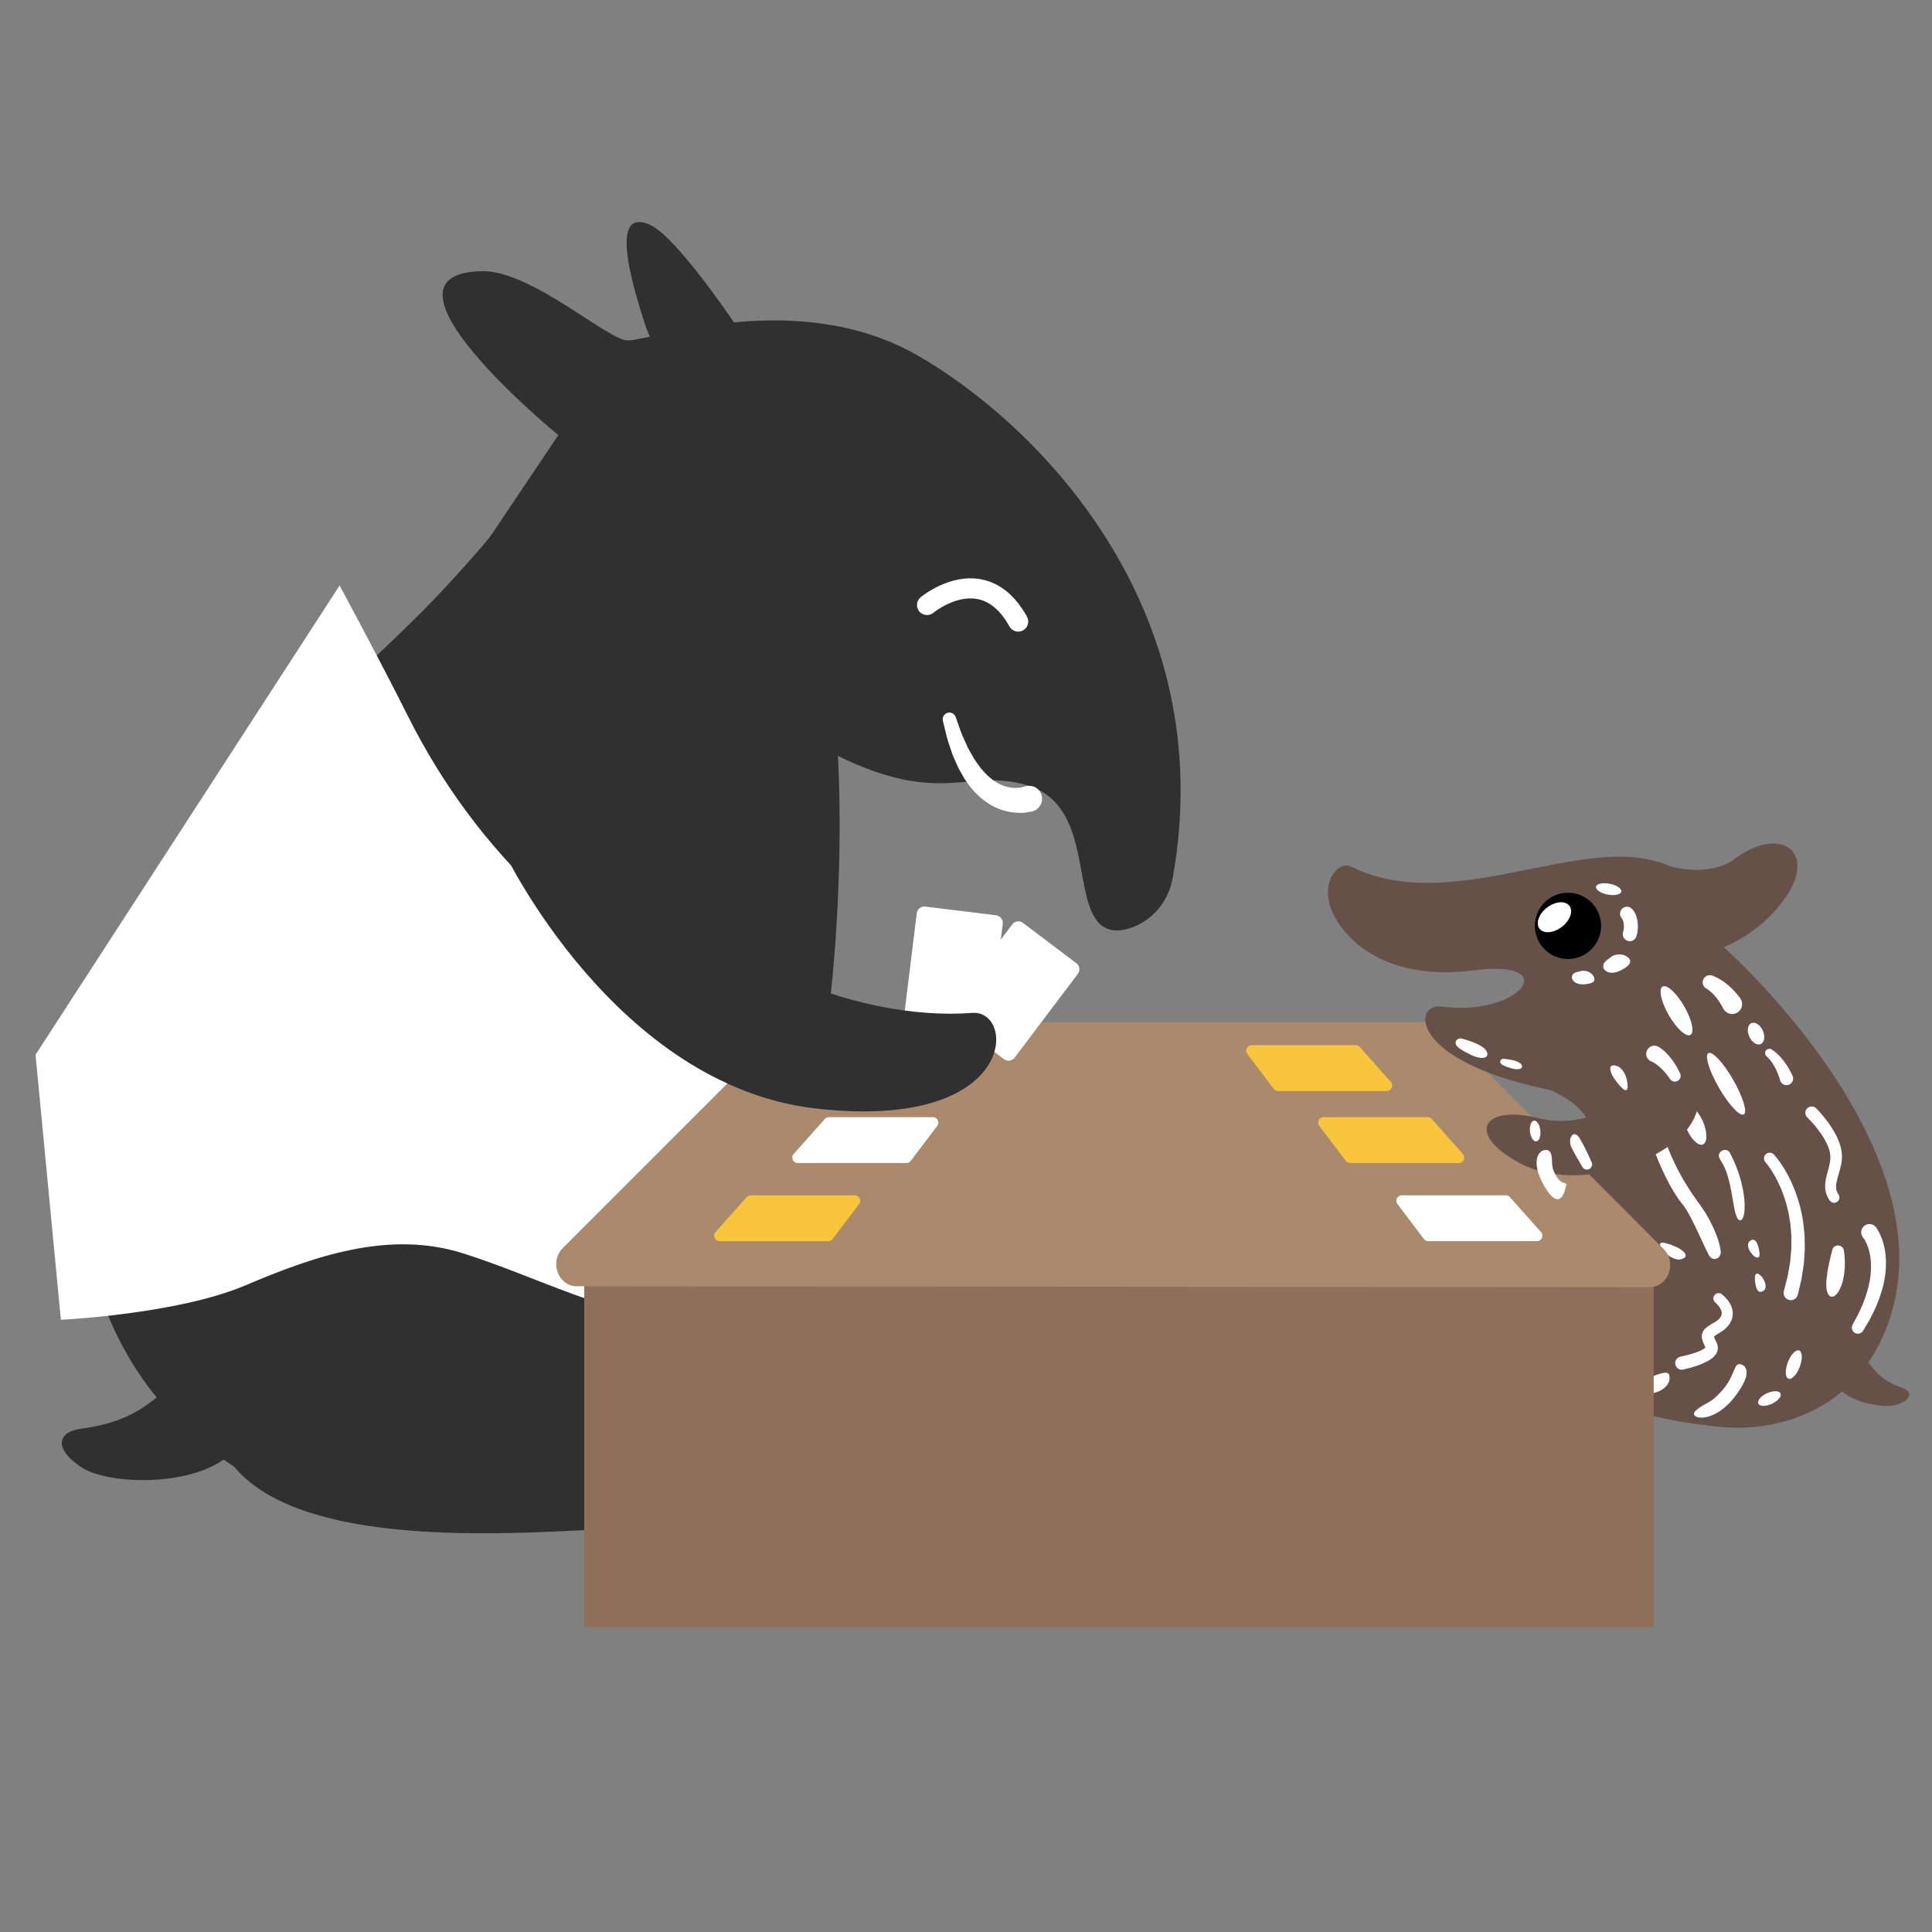
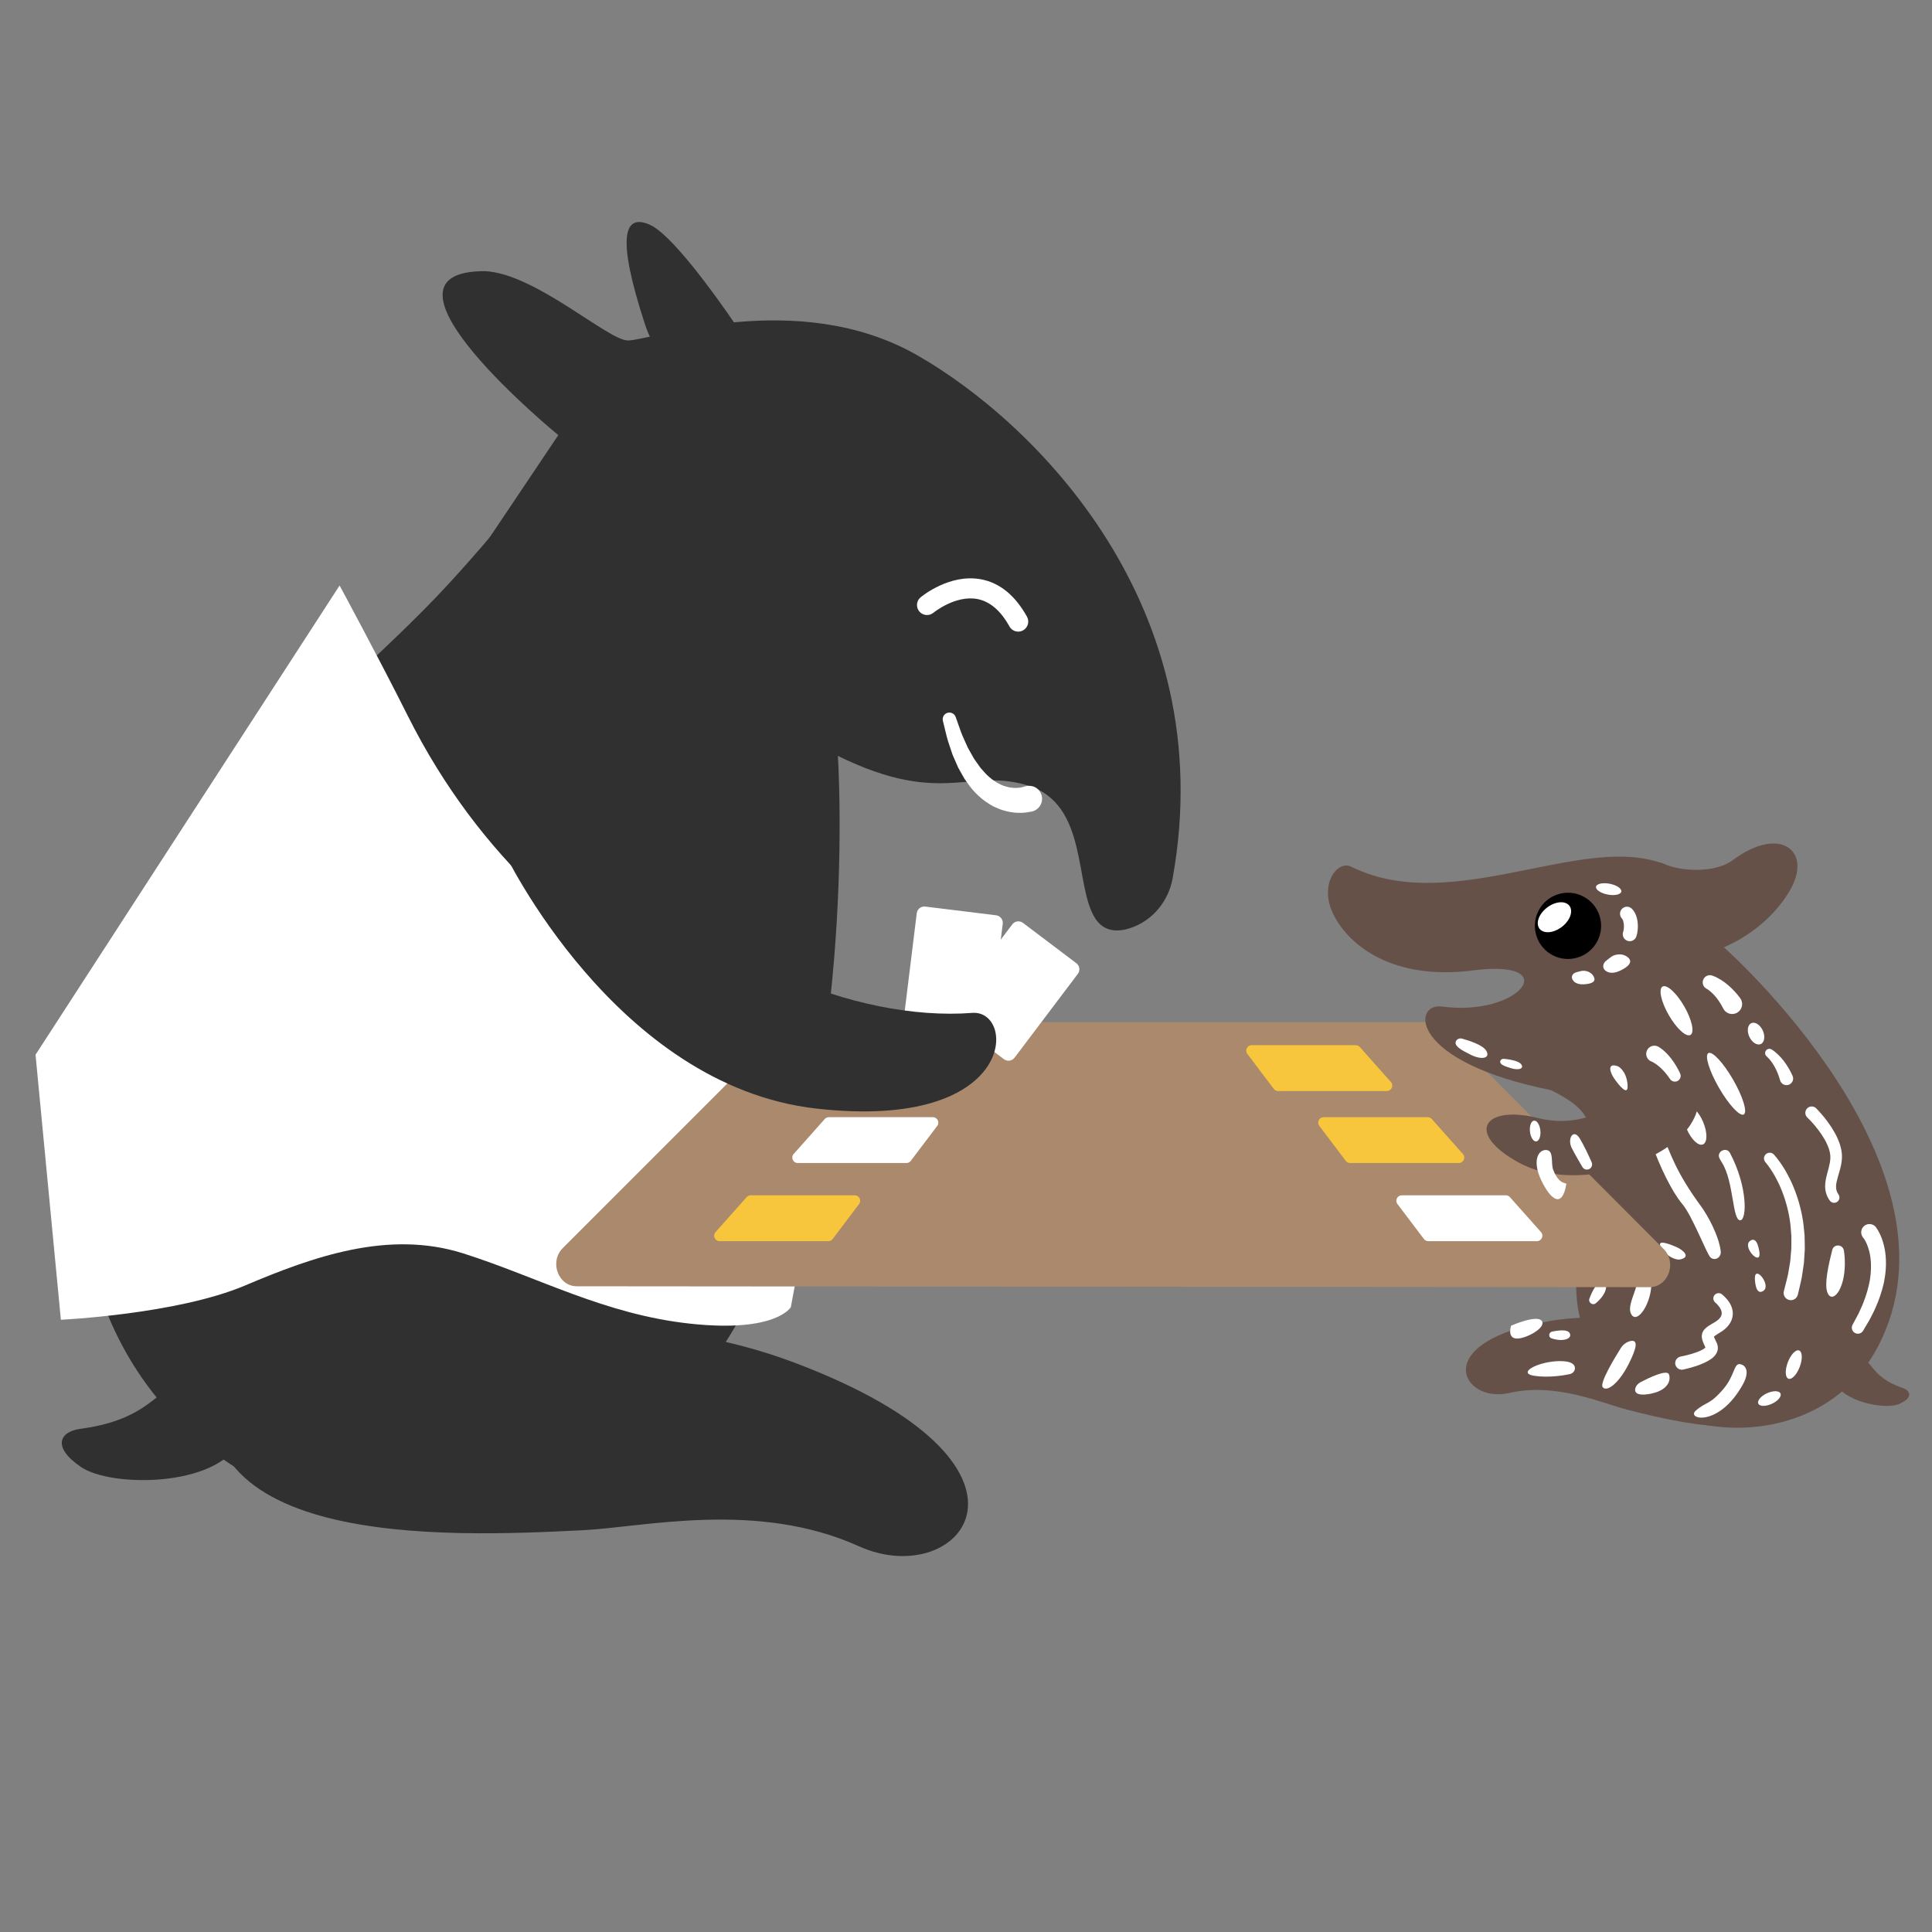
<svg xmlns="http://www.w3.org/2000/svg" xmlns:xlink="http://www.w3.org/1999/xlink" version="1.1" width="1000" height="1000">
  <rect width="100%" height="100%" fill="#808080" stroke="none" />
  <svg version="1.1" id="SvgjsSvg1010" x="0px" y="0px" width="1000" height="1000" viewBox="0 0 1000 1000" enable-background="new 0 0 1000 1000" xml:space="preserve">
    <path fill="#303030" d="M312.761,190.635c0,0-14.346,39.605-80.8,111.836C165.505,374.698,56.199,442.259,42.741,577.759  c-13.455,135.5,80.061,202.57,155.498,207.051c91.854,5.457,157.042-36.732,198.471-129.967  c41.428-93.232,40.16-238.057,35.806-278.838C428.164,335.223,312.761,190.635,312.761,190.635" />
    <g>
      <defs>
        <path id="SvgjsPath1009" d="M231.959,302.469C165.504,374.698,56.2,442.257,42.74,577.759c-13.456,135.5,80.061,202.57,155.5,207.053    c91.854,5.455,157.04-36.736,198.47-129.969c41.429-93.232,40.16-238.056,35.805-278.838    c-4.351-40.782-119.754-185.37-119.754-185.37S298.414,230.241,231.959,302.469" />
      </defs>
      <clipPath id="SvgjsClipPath1008">
        <use xlink:href="#SVGID_1_" overflow="visible" />
      </clipPath>
      <path clip-path="url(#SVGID_2_)" fill="#FFFFFF" d="M175.771,303.056c0,0,20.294,37.493,35.284,67.426   c75.401,150.588,222.689,174.55,222.689,174.55l-24.403,131.521c0,0-7.427,13.363-51.916,8.592   c-44.49-4.771-78.847-24.059-117.595-36.374c-38.746-12.316-77.83,1.693-113.018,16.608   c-35.188,14.914-95.304,17.721-95.304,17.721l-13.114-137.17L175.771,303.056z" />
    </g>
    <path fill="#303030" d="M388.697,179.933c0,0-36.746-56.889-52.528-63.696c-13.182-5.687-17.214,6.082-2.38,51.444  C348.621,213.042,388.697,179.933,388.697,179.933" />
    <path fill="#303030" d="M251.087,140.349c26.03,1.267,63.742,35.94,73.95,35.879c12.363-0.076,87.699-27.809,149.752,7.662  c60.065,34.331,157.514,129.43,132.182,270.642c-2.127,11.868-10.359,21.979-21.797,25.794c-6.676,2.226-13.641,2.056-18.188-4.828  c-11.186-16.946-3.254-59.748-35.617-69.14c-32.365-9.391-46.405,13.936-109.765-21.435  c-63.363-35.367-172.361-100.494-172.361-100.494l39.735-59.21C288.979,225.219,184.975,140.133,251.087,140.349" />
    <g>
      <defs>
-         <path id="SvgjsPath1007" d="M288.98,225.219l-39.736,59.21c0,0,108.998,65.126,172.36,100.496    c40.684,22.71,61.034,21.222,78.957,19.732c9.988-0.83,19.226-1.658,30.808,1.701c32.365,9.391,24.434,52.192,35.621,69.139    c4.543,6.882,11.512,7.054,18.184,4.83c11.438-3.816,19.672-13.929,21.799-25.797c25.332-141.209-72.117-236.31-132.184-270.644    c-62.05-35.466-137.388-7.734-149.752-7.66c-10.208,0.063-47.918-34.61-73.947-35.878c-0.086,0-0.168,0-0.252,0    C185.246,140.351,288.98,225.219,288.98,225.219" />
-       </defs>
+         </defs>
      <clipPath id="SvgjsClipPath1006">
        <use xlink:href="#SVGID_3_" overflow="visible" />
      </clipPath>
      <path clip-path="url(#SVGID_4_)" fill="#FFFFFF" d="M530.378,419.829c0.789,0.332,1.779,0.492,2.691,0.4   c0.229-0.021,0.447-0.056,0.662-0.102l0.314-0.078c0.105-0.028,0.004-0.002,0.018-0.006l-0.174,0.037l-0.691,0.148   c-0.463,0.108-0.902,0.154-1.355,0.225c-0.9,0.153-1.775,0.193-2.656,0.245c-0.879,0.08-1.748,0.015-2.615-0.008   c-0.873-0.006-1.73-0.102-2.582-0.237c-1.723-0.179-3.369-0.646-5.006-1.108c-1.617-0.508-3.156-1.212-4.673-1.895   c-5.924-3.077-10.559-7.665-13.874-12.628c-0.429-0.617-0.927-1.201-1.288-1.844l-1.099-1.924c-0.716-1.284-1.474-2.55-2.14-3.844   l-1.734-3.96c-0.554-1.322-1.208-2.616-1.598-3.975c-0.852-2.7-1.876-5.352-2.563-8.062l-1.981-8.126   c-0.45-1.854,0.684-3.725,2.54-4.177c1.734-0.424,3.482,0.543,4.072,2.187l0.09,0.256l2.64,7.438   c0.892,2.464,2.084,4.771,3.099,7.149c0.478,1.21,1.181,2.274,1.785,3.395l1.867,3.315c0.686,1.048,1.438,2.034,2.141,3.051   l1.068,1.51c0.354,0.506,0.801,0.906,1.191,1.363c3.066,3.752,6.824,6.547,10.71,8.074c0.996,0.296,1.967,0.645,2.957,0.84   c1,0.148,1.979,0.351,2.973,0.32c0.492,0.036,0.98,0.044,1.465-0.021c0.482-0.047,0.973-0.036,1.436-0.15   c0.467-0.084,0.939-0.145,1.363-0.278c0.215-0.062,0.447-0.102,0.635-0.178l0.293-0.1l0.074-0.024l0.453-0.116   c0.254-0.058,0.518-0.104,0.783-0.136c1.078-0.136,2.232-0.02,3.182,0.266c3.525,1.234,5.379,5.093,4.143,8.616   C537.755,419.212,533.899,421.065,530.378,419.829" />
    </g>
    <path fill="#303030" d="M235.054,663.571c-41.404-24.141-107.252-10.601-121.28,35.123  c-31.826,103.742,117.971,96.824,187.988,93.34c31.506-1.566,90.014-15.566,142.842,8.322  c52.828,23.887,108.172-41.605-33.282-94.998C338.508,677.874,286.508,693.571,235.054,663.571" />
    <path fill="#FFFFFF" d="M527.034,326.925c-1.824,0-3.594-0.963-4.541-2.673c-4.559-8.202-10.146-12.976-16.61-14.195  c-11.412-2.145-22.638,7.008-22.748,7.1c-2.206,1.82-5.475,1.524-7.307-0.676c-1.83-2.2-1.54-5.462,0.656-7.296  c0.602-0.508,15.01-12.372,31.24-9.347c9.681,1.794,17.7,8.313,23.845,19.372c1.393,2.506,0.49,5.666-2.016,7.059  C528.751,326.714,527.89,326.925,527.034,326.925" />
    <path fill="#303030" d="M124.283,746.042c12.724-24.016-0.528-31.816-21.618-32.375c-21.09-0.563-19.582,20.404-61.109,25.906  c-10.706,1.418-14.854,9.441,0.481,19.822C57.373,769.778,111.561,770.058,124.283,746.042" />
    <path fill="#665149" d="M892.278,490.317c0,0,128.773,113.689,79.564,207.033c-37.498,71.131-159.105,45.67-155.953-34.977  c3.15-80.645,24.656-82.071-24.682-103.429C753.634,542.681,892.278,490.317,892.278,490.317" />
    <path fill="#665149" d="M949.108,714.079c-3.35-11.266,2.936-13.447,11.926-11.887c8.988,1.559,6.563,10.32,23.701,16.189  c4.418,1.516,5.496,5.27-1.893,8.365C975.458,729.843,952.458,725.345,949.108,714.079" />
    <path fill="#665149" d="M881.55,680.882c19.613-6.707,46.377,4.643,48.432,25.225c4.654,46.693-58.268,31.002-87.656,23.563  c-13.227-3.35-36.84-14.271-61.275-8.643c-24.434,5.631-42.318-26.854,22.207-37.441  C836.468,678.134,857.179,689.218,881.55,680.882" />
    <g>
      <defs>
        <path id="SvgjsPath1005" d="M881.55,680.882c-13.164,4.504-25.26,3.342-38.834,2.18c-11.557-0.99-24.188-1.98-39.459,0.523    c-64.527,10.588-46.639,43.072-22.207,37.441c24.434-5.627,48.051,5.293,61.275,8.641c29.389,7.441,92.311,23.133,87.654-23.563    c-1.65-16.568-19.316-27.154-36.375-27.152C889.472,678.952,885.374,679.573,881.55,680.882" />
      </defs>
      <clipPath id="SvgjsClipPath1004">
        <use xlink:href="#SVGID_5_" overflow="visible" />
      </clipPath>
      <path clip-path="url(#SVGID_6_)" fill="#FFFFFF" d="M782.151,686.181c0,0-2.105,6.008,2.4,6.611   c4.508,0.6,15.924-5.408,13.521-9.016C795.671,680.173,782.151,686.181,782.151,686.181" />
    </g>
    <path fill="#FFFFFF" d="M971.065,635.296l0.191,0.254l-0.041,0.031c0.928,1.286,1.457,2.376,2.023,3.559l0.73,1.752l0.596,1.77  c0.719,2.368,1.209,4.771,1.418,7.168c0.465,4.801,0.039,9.545-0.889,14.094c-1.006,4.535-2.508,8.877-4.352,13.018  c-0.893,2.086-2.002,4.047-2.994,6.066l-3.416,5.785c-0.883,1.488-2.807,1.98-4.295,1.102c-1.449-0.855-1.955-2.699-1.174-4.172  l0.105-0.195l2.969-5.541c0.83-1.908,1.787-3.768,2.516-5.699c1.521-3.846,2.686-7.785,3.398-11.75  c0.631-3.969,0.795-7.959,0.26-11.774c-0.244-1.91-0.717-3.759-1.328-5.509l-0.494-1.291l-0.574-1.225  c-0.396-0.754-0.881-1.592-1.258-2.04l-0.037,0.03l-0.068-0.1l-0.26-0.383c-1.33-1.951-0.826-4.613,1.125-5.943  C967.122,633.003,969.706,633.459,971.065,635.296" />
    <path fill="#FFFFFF" d="M940.095,573.696c3.082,3.138,5.635,6.367,8.002,9.983c1.131,1.83,2.236,3.687,3.107,5.74  c0.484,0.983,0.814,2.088,1.205,3.138c0.275,1.132,0.654,2.2,0.771,3.408c0.066,0.596,0.195,1.168,0.201,1.782l-0.002,1.846  c-0.055,1.2-0.244,2.31-0.449,3.412c-0.445,2.182-1.092,4.178-1.625,6.054c-0.525,1.864-0.975,3.637-0.973,5.158  c0.01,1.52,0.379,2.782,1.252,4.008c0.885,1.236,0.6,2.956-0.639,3.84c-1.201,0.856-2.857,0.606-3.762-0.537  c-1.574-1.996-2.48-4.757-2.492-7.267c-0.039-2.524,0.531-4.706,1.037-6.722c1.072-3.984,2.137-7.561,1.473-10.626  c-0.072-0.807-0.414-1.645-0.617-2.468c-0.346-0.824-0.592-1.66-1.023-2.477c-0.736-1.648-1.738-3.246-2.76-4.816  c-2.102-3.09-4.66-6.147-7.285-8.699l-0.078-0.076c-1.309-1.272-1.34-3.362-0.068-4.67c1.268-1.309,3.359-1.34,4.67-0.068  C940.054,573.653,940.079,573.68,940.095,573.696" />
    <path fill="#FFFFFF" d="M917.007,543.198c0.828,0.514,1.338,0.911,1.939,1.401c0.58,0.472,1.113,0.97,1.635,1.482  c1.039,1.025,1.979,2.128,2.857,3.275c0.865,1.154,1.666,2.356,2.387,3.599c0.73,1.24,1.373,2.521,1.979,3.821  c0.807,1.723,0.063,3.771-1.662,4.574c-1.721,0.804-3.768,0.061-4.572-1.662c-0.072-0.151-0.131-0.308-0.18-0.466l-0.014-0.058  c-0.342-1.16-0.711-2.316-1.16-3.437c-0.439-1.126-0.947-2.218-1.512-3.279c-0.574-1.051-1.207-2.074-1.912-3.026  c-0.352-0.474-0.721-0.94-1.105-1.368c-0.357-0.412-0.848-0.884-1.102-1.122l-0.258-0.242c-0.889-0.836-0.934-2.235-0.1-3.126  C914.964,542.784,916.132,542.653,917.007,543.198" />
    <path fill="#FFFFFF" d="M912.417,533.417c1.352,2.985,0.883,6.113-1.043,6.985c-1.928,0.87-4.586-0.842-5.936-3.828  c-1.354-2.985-0.885-6.114,1.043-6.985C908.409,528.717,911.065,530.431,912.417,533.417" />
    <path fill="#FFFFFF" d="M918.202,597.614c0.652,0.723,1.139,1.307,1.646,1.969c0.514,0.638,0.99,1.29,1.449,1.949  c0.957,1.303,1.775,2.675,2.623,4.032c1.592,2.763,3.082,5.593,4.273,8.542c2.453,5.87,4.174,12.04,5.113,18.33  c0.24,1.57,0.344,3.156,0.518,4.736c0.074,0.79,0.17,1.58,0.225,2.372l0.047,2.378c0.018,1.586,0.084,3.176,0.061,4.76l-0.303,4.742  l-0.156,2.372l-0.344,2.346l-0.697,4.692c-0.578,3.104-1.395,6.152-2.086,9.232c-0.453,2.008-2.447,3.271-4.459,2.818  c-2.01-0.451-3.271-2.447-2.816-4.457c0.004-0.016,0.006-0.029,0.01-0.043l0.092-0.383c0.691-2.846,1.52-5.67,2.117-8.535  l0.732-4.327l0.371-2.164l0.186-2.18l0.371-4.364c0.055-1.454,0.018-2.912,0.035-4.368l0.008-2.188  c-0.039-0.727-0.113-1.45-0.164-2.177c-0.135-1.447-0.193-2.907-0.383-4.348c-0.736-5.775-2.195-11.445-4.32-16.852  c-1.023-2.721-2.334-5.318-3.719-7.858c-0.74-1.233-1.457-2.502-2.281-3.668c-0.396-0.6-0.803-1.186-1.234-1.742  c-0.4-0.558-0.889-1.147-1.242-1.563l-0.127-0.148c-1.059-1.248-0.906-3.118,0.342-4.176  C915.312,596.307,917.136,596.437,918.202,597.614" />
    <path fill="#FFFFFF" d="M897.058,558.852c5.061,8.768,7.531,16.819,5.514,17.983c-2.02,1.164-7.756-4.998-12.818-13.766  c-5.064-8.769-7.531-16.82-5.512-17.984C886.259,543.921,891.997,550.083,897.058,558.852" />
    <path fill="#FFFFFF" d="M881.522,580.693c2.309,5.442,2.279,10.66-0.068,11.658c-2.35,0.996-6.127-2.605-8.436-8.048  c-2.309-5.439-2.279-10.658,0.068-11.656C875.435,571.651,879.214,575.254,881.522,580.693" />
    <path fill="#FFFFFF" d="M931.546,707.478c-1.525,4.035-4.143,6.785-5.852,6.139c-1.705-0.643-1.855-4.438-0.332-8.473  c1.525-4.037,4.143-6.787,5.852-6.141C932.921,699.647,933.071,703.44,931.546,707.478" />
    <path fill="#FFFFFF" d="M921.573,721.257c0.691,1.508-1.316,3.908-4.484,5.359c-3.168,1.449-6.297,1.404-6.986-0.104  c-0.691-1.508,1.316-3.908,4.484-5.361C917.755,719.702,920.88,719.749,921.573,721.257" />
    <path fill="#FFFFFF" d="M812.528,711.231c1.484-0.316,2.682-1.578,2.656-3.098c-0.029-1.719-1.451-3.627-7.648-3.627  c-11.268,0-22.982,6.309-13.068,7.66C801.854,713.175,809.241,711.931,812.528,711.231" />
    <path fill="#FFFFFF" d="M803.077,692.737c-1.729-0.574-1.539-3.102,0.242-3.484c3.621-0.771,8.131-1.252,9.172,0.834  C813.937,692.974,809.026,694.702,803.077,692.737" />
    <path fill="#FFFFFF" d="M825.94,674.577c-1.643,1.334-4-0.434-3.258-2.416c1.508-4.023,3.863-8.736,6.553-8.453  C832.964,664.103,831.583,669.991,825.94,674.577" />
    <path fill="#FFFFFF" d="M824.911,657.015c-1.414,0.957-3.182-0.634-2.445-2.174c1.498-3.124,3.729-6.742,5.871-6.321  C831.302,649.104,829.774,653.733,824.911,657.015" />
    <path fill="#FFFFFF" d="M822.261,644.61c-0.963,0.356-1.771-0.828-1.119-1.624c1.326-1.615,3.15-3.416,4.344-2.861  C827.138,640.891,825.579,643.385,822.261,644.61" />
    <path fill="#FFFFFF" d="M843.694,694.181c-2.018,0.508-3.699,1.887-4.805,3.65c-3.311,5.266-11.059,18.098-9.324,20.188  c2.188,2.645,8.338-1.99,13.391-11.938C847.163,697.79,848.181,693.052,843.694,694.181" />
    <path fill="#FFFFFF" d="M895.452,596.812c-1.836-3.481-7.195-0.775-5.432,2.742c0.365,0.729,0.799,1.498,1.309,2.307  c6.127,9.72,5.293,29.779,9.373,29.758C904.22,631.598,904.72,614.41,895.452,596.812" />
    <path fill="#FFFFFF" d="M948.374,646.972c0.818-3.214,5.426-3.021,6.006,0.244c0.313,1.782,0.512,4.017,0.512,6.82  c0,13.82-6.611,21.029-9.012,15.021C944.142,664.712,946.489,654.396,948.374,646.972" />
    <path fill="#FFFFFF" d="M890.651,647.733c0.338,3.146-3.043,5.125-5.303,3.107c-1.918-1.714-9.342-21.368-14.518-27.546  c-11.211-13.38-24.031-50.584-19.822-53.846c3.109-2.412,4.229,4.157,8.844,15.894c4.613,11.732,7.84,21.698,20.658,39.11  C883.94,629.111,889.802,639.845,890.651,647.733" />
    <path fill="#FFFFFF" d="M869.22,651.962c0,0-4.689,0.288-8.869-5.487c-4.178-5.776,4.105-2.46,7.549-0.922  C871.341,647.091,875.575,650.854,869.22,651.962" />
    <path fill="#FFFFFF" d="M877.757,730.118c5.598-4.883,6.949-2.629,14.273-11.189c5.902-6.902,5.367-13.445,8.674-12.846  c3.303,0.604,4.846,4.289,1.389,10.518C889.661,738.979,872.569,734.644,877.757,730.118" />
    <path fill="#FFFFFF" d="M910.729,648.63c0,0-0.9-9.465-4.957-6.309C901.716,645.476,911.181,655.388,910.729,648.63" />
    <path fill="#FFFFFF" d="M908.308,661.444c0,0,0.018,9.506,4.35,6.744C916.989,665.425,908.491,654.673,908.308,661.444" />
    <path fill="#FFFFFF" d="M891.304,669.962c1.795,1.494,3.531,3.318,4.686,5.82c0.533,1.26,0.957,2.689,0.904,4.219  c-0.029,1.51-0.434,3.023-1.115,4.307c-1.393,2.535-3.531,4.242-5.539,5.43c-0.857,0.523-1.729,1.055-2.438,1.561  c-0.346,0.25-0.645,0.496-0.828,0.674c-0.131,0.154-0.139,0.221,0-0.092c0.088-0.273,0.012-0.375,0.088-0.129  c0.084,0.246,0.24,0.629,0.436,1.053l0.646,1.367l0.344,0.725l0.174,0.375c0.102,0.256,0.195,0.518,0.279,0.781  c0.328,1.078,0.307,2.453-0.104,3.5c-0.391,1.031-0.963,1.824-1.508,2.402c-1.119,1.189-2.213,1.854-3.287,2.482  c-4.303,2.307-8.363,3.404-12.74,4.438c-1.848,0.436-3.695-0.705-4.129-2.549c-0.436-1.848,0.705-3.695,2.553-4.129  c0.033-0.008,0.066-0.016,0.102-0.023l0.156-0.031c3.742-0.744,7.83-1.826,10.92-3.408c0.736-0.389,1.436-0.85,1.748-1.184  c0.184-0.166,0.193-0.256,0.193-0.193c-0.023,0.072-0.057,0.354,0,0.436c0,0.018,0.012,0.033,0.031,0.043l-0.146-0.338l-0.305-0.699  l-0.652-1.477c-0.221-0.531-0.459-1.113-0.678-1.863c-0.207-0.754-0.418-1.922-0.066-3.209c0.381-1.348,1.119-2.08,1.691-2.674  c0.58-0.535,1.111-0.918,1.619-1.27c1.006-0.674,1.936-1.199,2.871-1.736c1.6-0.867,2.785-1.926,3.459-3.031  c0.592-1.104,0.686-2.18,0.141-3.52c-0.553-1.318-1.66-2.688-3.037-3.879l-0.008-0.008c-1.141-0.988-1.264-2.713-0.277-3.855  C888.464,669.151,890.161,669.015,891.304,669.962" />
    <path fill="#FFFFFF" d="M846.44,718.649c0.361-1.42,1.414-2.557,2.711-3.24c3.842-2.018,13.746-6.893,14.715-3.992  c1.199,3.605-1.205,7.51-6.91,9.314C852.063,722.274,845.403,722.718,846.44,718.649" />
    <path fill="#FFFFFF" d="M849.944,649.827c1.625,1.328,5.51,5.6,4.758,16.002c-0.75,10.402-7.811,19.828-10.516,14.119  c-2.703-5.707,6.908-16.523,2.402-24.334C842.759,648.975,846.091,646.677,849.944,649.827" />
-     <rect x="302.4" y="651.457" fill="#8E705B" width="553.55" height="190.769" />
    <path fill="#AA896D" d="M861.093,646.472L747.04,532.116c-1.975-1.979-4.574-3.078-7.273-3.078H412.429  c-2.698,0-5.296,1.098-7.266,3.07L291.305,646c-7.068,7.07-2.408,19.771,7.258,19.778l555.243,0.461  C863.474,666.249,868.151,653.554,861.093,646.472" />
    <g>
      <defs>
        <path id="SvgjsPath1003" d="M760.581,585.213c-2.057,12.11,46.453,28.708,59.471,25.792c50.168-11.244,15.592-32.473,13.531-37.35    c-2.963-7-6.359-7.398-6.359-7.398l-37.34-0.648C789.884,565.608,762.636,573.101,760.581,585.213" />
      </defs>
      <clipPath id="SvgjsClipPath1002">
        <use xlink:href="#SVGID_7_" overflow="visible" />
      </clipPath>
      <path clip-path="url(#SVGID_8_)" fill="#665149" d="M852.214,555.901c0,0-21.65,31.469-56.082,22.811   c-27.986-7.04-38.264,7.712-9.66,23.231c28.602,15.524,75.543,0.173,88.436-19.672   C888.009,562.096,868.138,548.244,852.214,555.901" />
    </g>
    <g>
      <defs>
        <path id="SvgjsPath1001" d="M796.13,578.713c-27.986-7.04-38.262,7.71-9.66,23.231c14.717,7.986,34.293,7.801,51.582,3.032    c21.98-11.565-2.736-27.222-4.469-31.321c-0.096-0.227-0.193-0.446-0.289-0.658C823.86,578.593,811.224,582.507,796.13,578.713" />
      </defs>
      <clipPath id="SvgjsClipPath1000">
        <use xlink:href="#SVGID_9_" overflow="visible" />
      </clipPath>
      <path clip-path="url(#SVGID_10_)" fill="#FFFFFF" d="M822.183,605.252c-1.197,0.376-2.49-0.122-3.129-1.199   c-1.516-2.566-4.221-7.208-5.566-9.933c-2.367-4.808,0.93-10.222,4.209-4.836c2.17,3.566,4.691,9.022,6.145,12.3   C824.495,603.057,823.724,604.771,822.183,605.252" />
      <path clip-path="url(#SVGID_10_)" fill="#FFFFFF" d="M810.72,612.868c0.145-0.891-3.738,0.674-6.807-7.444   c-1.275-3.374,0.5-9.814-3.414-10.166c-4.318-0.386-7.6,5.532-2.721,15.71C802.659,621.144,808.63,625.644,810.72,612.868" />
      <path clip-path="url(#SVGID_10_)" fill="#FFFFFF" d="M797.284,585.127c0.316,2.969-0.627,5.507-2.115,5.664   c-1.484,0.16-2.943-2.12-3.262-5.088c-0.32-2.97,0.627-5.506,2.109-5.664C795.503,579.879,796.966,582.157,797.284,585.127" />
    </g>
    <path fill="#665149" d="M872.522,453.777c39.105,31.307,25.229,129.532-69.168,110.604c-75.078-15.057-72-45.442-57.127-43.412  c40.594,5.544,63.549-24.762,16.336-18.696c-41.502,5.332-64.063-12.666-72.193-28.575c-8.133-15.908,1.967-28.603,8.902-25.148  C756.382,477.006,832.384,421.646,872.522,453.777" />
    <path d="M827.897,473.928c2.926,9.007-2.008,18.677-11.014,21.601s-18.678-2.008-21.6-11.014  c-2.924-9.005,2.006-18.677,11.014-21.601C815.304,459.99,824.974,464.922,827.897,473.928" />
    <path fill="#FFFFFF" d="M810.62,467.513c3.404,1.526,3.461,6.011,0.125,10.013s-8.803,6.01-12.209,4.481  c-3.402-1.527-3.457-6.01-0.123-10.012C801.751,467.993,807.218,465.985,810.62,467.513" />
    <path fill="#FFFFFF" d="M839.187,461.485c-0.295,1.542-3.465,2.228-7.078,1.531c-3.611-0.697-6.297-2.514-6-4.056  s3.465-2.226,7.078-1.53C836.8,458.127,839.485,459.943,839.187,461.485" />
    <path fill="#FFFFFF" d="M843.478,487.165c-0.354-0.009-0.709-0.068-1.061-0.185c-1.896-0.63-2.92-2.676-2.293-4.567  c0.898-2.709,0.18-6.175-0.521-6.879c-1.398-1.396-1.455-3.691-0.078-5.109c1.377-1.416,3.594-1.504,5.031-0.15  c3.395,3.196,3.904,9.97,2.428,14.414C846.47,486.23,845.021,487.198,843.478,487.165" />
    <path fill="#665149" d="M847.808,462.413c2.965-8.977,4.816-19.135,13.445-15.269c8.934,4.004,26.57,4.842,35.635-1.94  c24.396-18.245,41.67-4.888,29.424,15.927c-12.248,20.815-36.893,33.516-52.025,33.308  C862.292,494.274,841.923,480.238,847.808,462.413" />
    <path fill="#FFFFFF" d="M833.628,495.493c2.273-1.764,5.76-2.021,8.09-0.598c2.326,1.424,3.631,3.642-1.412,6.62  c-4.818,2.846-7.695,2.196-9.357,0.872c-1.719-1.372-1.41-3.716,0.479-5.187L833.628,495.493z" />
    <path fill="#FFFFFF" d="M818.161,502.645c2.287-0.605,5.012,0.32,6.314,2.148c1.307,1.826,1.582,3.926-3.195,4.56  c-4.566,0.604-6.533-0.81-7.365-2.348c-0.863-1.594,0.123-3.27,2.029-3.773L818.161,502.645z" />
    <path fill="#FFFFFF" d="M886.382,505.001c0.654,0.235,0.93,0.357,1.35,0.542c0.375,0.17,0.75,0.342,1.098,0.527  c0.713,0.364,1.379,0.759,2.037,1.172c1.307,0.826,2.521,1.746,3.678,2.727c1.146,0.988,2.232,2.034,3.248,3.138  c1.023,1.103,1.961,2.26,2.867,3.444c1.734,2.266,1.303,5.508-0.963,7.242c-2.266,1.733-5.508,1.304-7.242-0.962  c-0.184-0.24-0.342-0.49-0.477-0.748l-0.02-0.038c-0.527-1.026-1.08-2.044-1.697-3.011c-0.609-0.972-1.275-1.899-1.988-2.783  c-0.717-0.874-1.479-1.708-2.285-2.458c-0.404-0.372-0.818-0.734-1.234-1.053c-0.209-0.168-0.414-0.312-0.613-0.456  c-0.162-0.126-0.479-0.304-0.436-0.317c-1.924-0.74-2.881-2.898-2.143-4.822S884.458,504.261,886.382,505.001" />
    <path fill="#FFFFFF" d="M858.007,541.589c0.43,0.209,0.545,0.295,0.775,0.433c0.211,0.126,0.375,0.246,0.566,0.37  c0.354,0.248,0.695,0.496,1.01,0.752c0.643,0.506,1.225,1.034,1.787,1.572c1.117,1.082,2.1,2.226,3.008,3.401  c0.906,1.181,1.711,2.402,2.455,3.645c0.742,1.243,1.395,2.518,2.012,3.798c0.715,1.49,0.092,3.279-1.402,3.996  c-1.34,0.646-2.928,0.199-3.752-0.988l-0.057-0.08c-0.709-1.021-1.439-2.016-2.219-2.95c-0.785-0.93-1.596-1.819-2.457-2.628  c-0.857-0.804-1.748-1.552-2.662-2.186c-0.453-0.313-0.916-0.612-1.365-0.856c-0.227-0.13-0.449-0.235-0.658-0.336  c-0.098-0.04-0.217-0.1-0.297-0.126c-0.063-0.023-0.238-0.092-0.113-0.021c-2.152-0.931-3.143-3.429-2.213-5.582  C853.356,541.649,855.856,540.659,858.007,541.589" />
    <path fill="#FFFFFF" d="M871.741,520.866c3.988,6.911,5.443,13.543,3.242,14.813c-2.197,1.271-7.213-3.306-11.203-10.218  c-3.994-6.912-5.443-13.544-3.248-14.814C862.731,509.38,867.749,513.954,871.741,520.866" />
    <path fill="#FFFFFF" d="M837.624,551.993c0,0,4.17,2.162,4.787,9.264c0.615,7.104-4.787,0-6.947-3.088  C833.302,555.081,831.601,549.677,837.624,551.993" />
    <path fill="#FFFFFF" d="M753.544,539.061c0.461-1.248,1.92-1.816,3.205-1.466c3.311,0.901,10.641,3.191,12.484,6.188  c2.402,3.906-2.105,5.107-8.113,2.104C756.315,543.482,752.661,541.464,753.544,539.061" />
    <path fill="#FFFFFF" d="M776.522,549.337c0.162-0.857,1.045-1.386,1.914-1.3c2.24,0.221,7.232,0.898,8.758,2.634  c1.98,2.261-0.803,3.532-5.021,2.248C778.802,551.892,776.216,550.987,776.522,549.337" />
    <path fill="#FFFFFF" d="M507.568,538.896l-36.68-4.514c-2.16-0.266-3.696-2.234-3.431-4.394l7.055-57.318  c0.264-2.16,2.231-3.696,4.392-3.432l36.681,4.514c2.16,0.266,3.695,2.234,3.432,4.394l-7.054,57.32  C511.693,537.626,509.729,539.162,507.568,538.896" />
    <path fill="#FFFFFF" d="M519.616,548.222l-27.639-20.87c-1.738-1.313-2.082-3.784-0.772-5.521l32.751-43.378  c1.313-1.736,3.785-2.082,5.523-0.77l27.641,20.87c1.734,1.312,2.082,3.783,0.77,5.521l-32.752,43.376  C523.825,549.188,521.353,549.533,519.616,548.222" />
    <path fill="#303030" d="M260.72,440.618c0,0,57.562,121.43,161.897,133.182c104.334,11.752,103.379-51.306,80.591-49.528  c-59.657,4.654-146.613-29.134-167.393-86.354C315.039,380.7,230.59,397.237,260.72,440.618" />
    <path fill="#F7C63C" d="M428.73,642.423h-56.262c-2.431,0-3.719-2.871-2.104-4.688l16.094-18.102  c0.534-0.601,1.301-0.944,2.104-0.944h53.86c2.327,0,3.649,2.66,2.248,4.516l-13.694,18.101  C430.442,642.01,429.61,642.423,428.73,642.423" />
    <path fill="#FFFFFF" d="M469.169,601.983h-56.26c-2.431,0-3.721-2.872-2.106-4.688l16.094-18.103c0.536-0.6,1.303-0.943,2.106-0.943  h53.86c2.325,0,3.649,2.66,2.245,4.516l-13.693,18.101C470.883,601.569,470.051,601.983,469.169,601.983" />
    <path fill="#FFFFFF" d="M739.257,642.423h56.262c2.43,0,3.717-2.871,2.105-4.688l-16.094-18.102  c-0.537-0.601-1.303-0.944-2.105-0.944h-53.861c-2.326,0-3.65,2.66-2.246,4.516l13.695,18.101  C737.544,642.01,738.376,642.423,739.257,642.423" />
    <path fill="#F7C63C" d="M698.815,601.983h56.262c2.432,0,3.719-2.872,2.105-4.688l-16.094-18.103  c-0.535-0.6-1.303-0.943-2.105-0.943h-53.861c-2.326,0-3.648,2.66-2.246,4.516l13.695,18.101  C697.104,601.569,697.935,601.983,698.815,601.983" />
    <path fill="#F7C63C" d="M661.554,564.72h56.262c2.43,0,3.717-2.871,2.105-4.688l-16.094-18.102  c-0.537-0.601-1.303-0.944-2.105-0.944H647.86c-2.326,0-3.65,2.66-2.246,4.516l13.693,18.101  C659.841,564.307,660.673,564.72,661.554,564.72" />
  </svg>
  <style>@media (prefers-color-scheme: light) { :root { filter: none; } }
</style>
</svg>